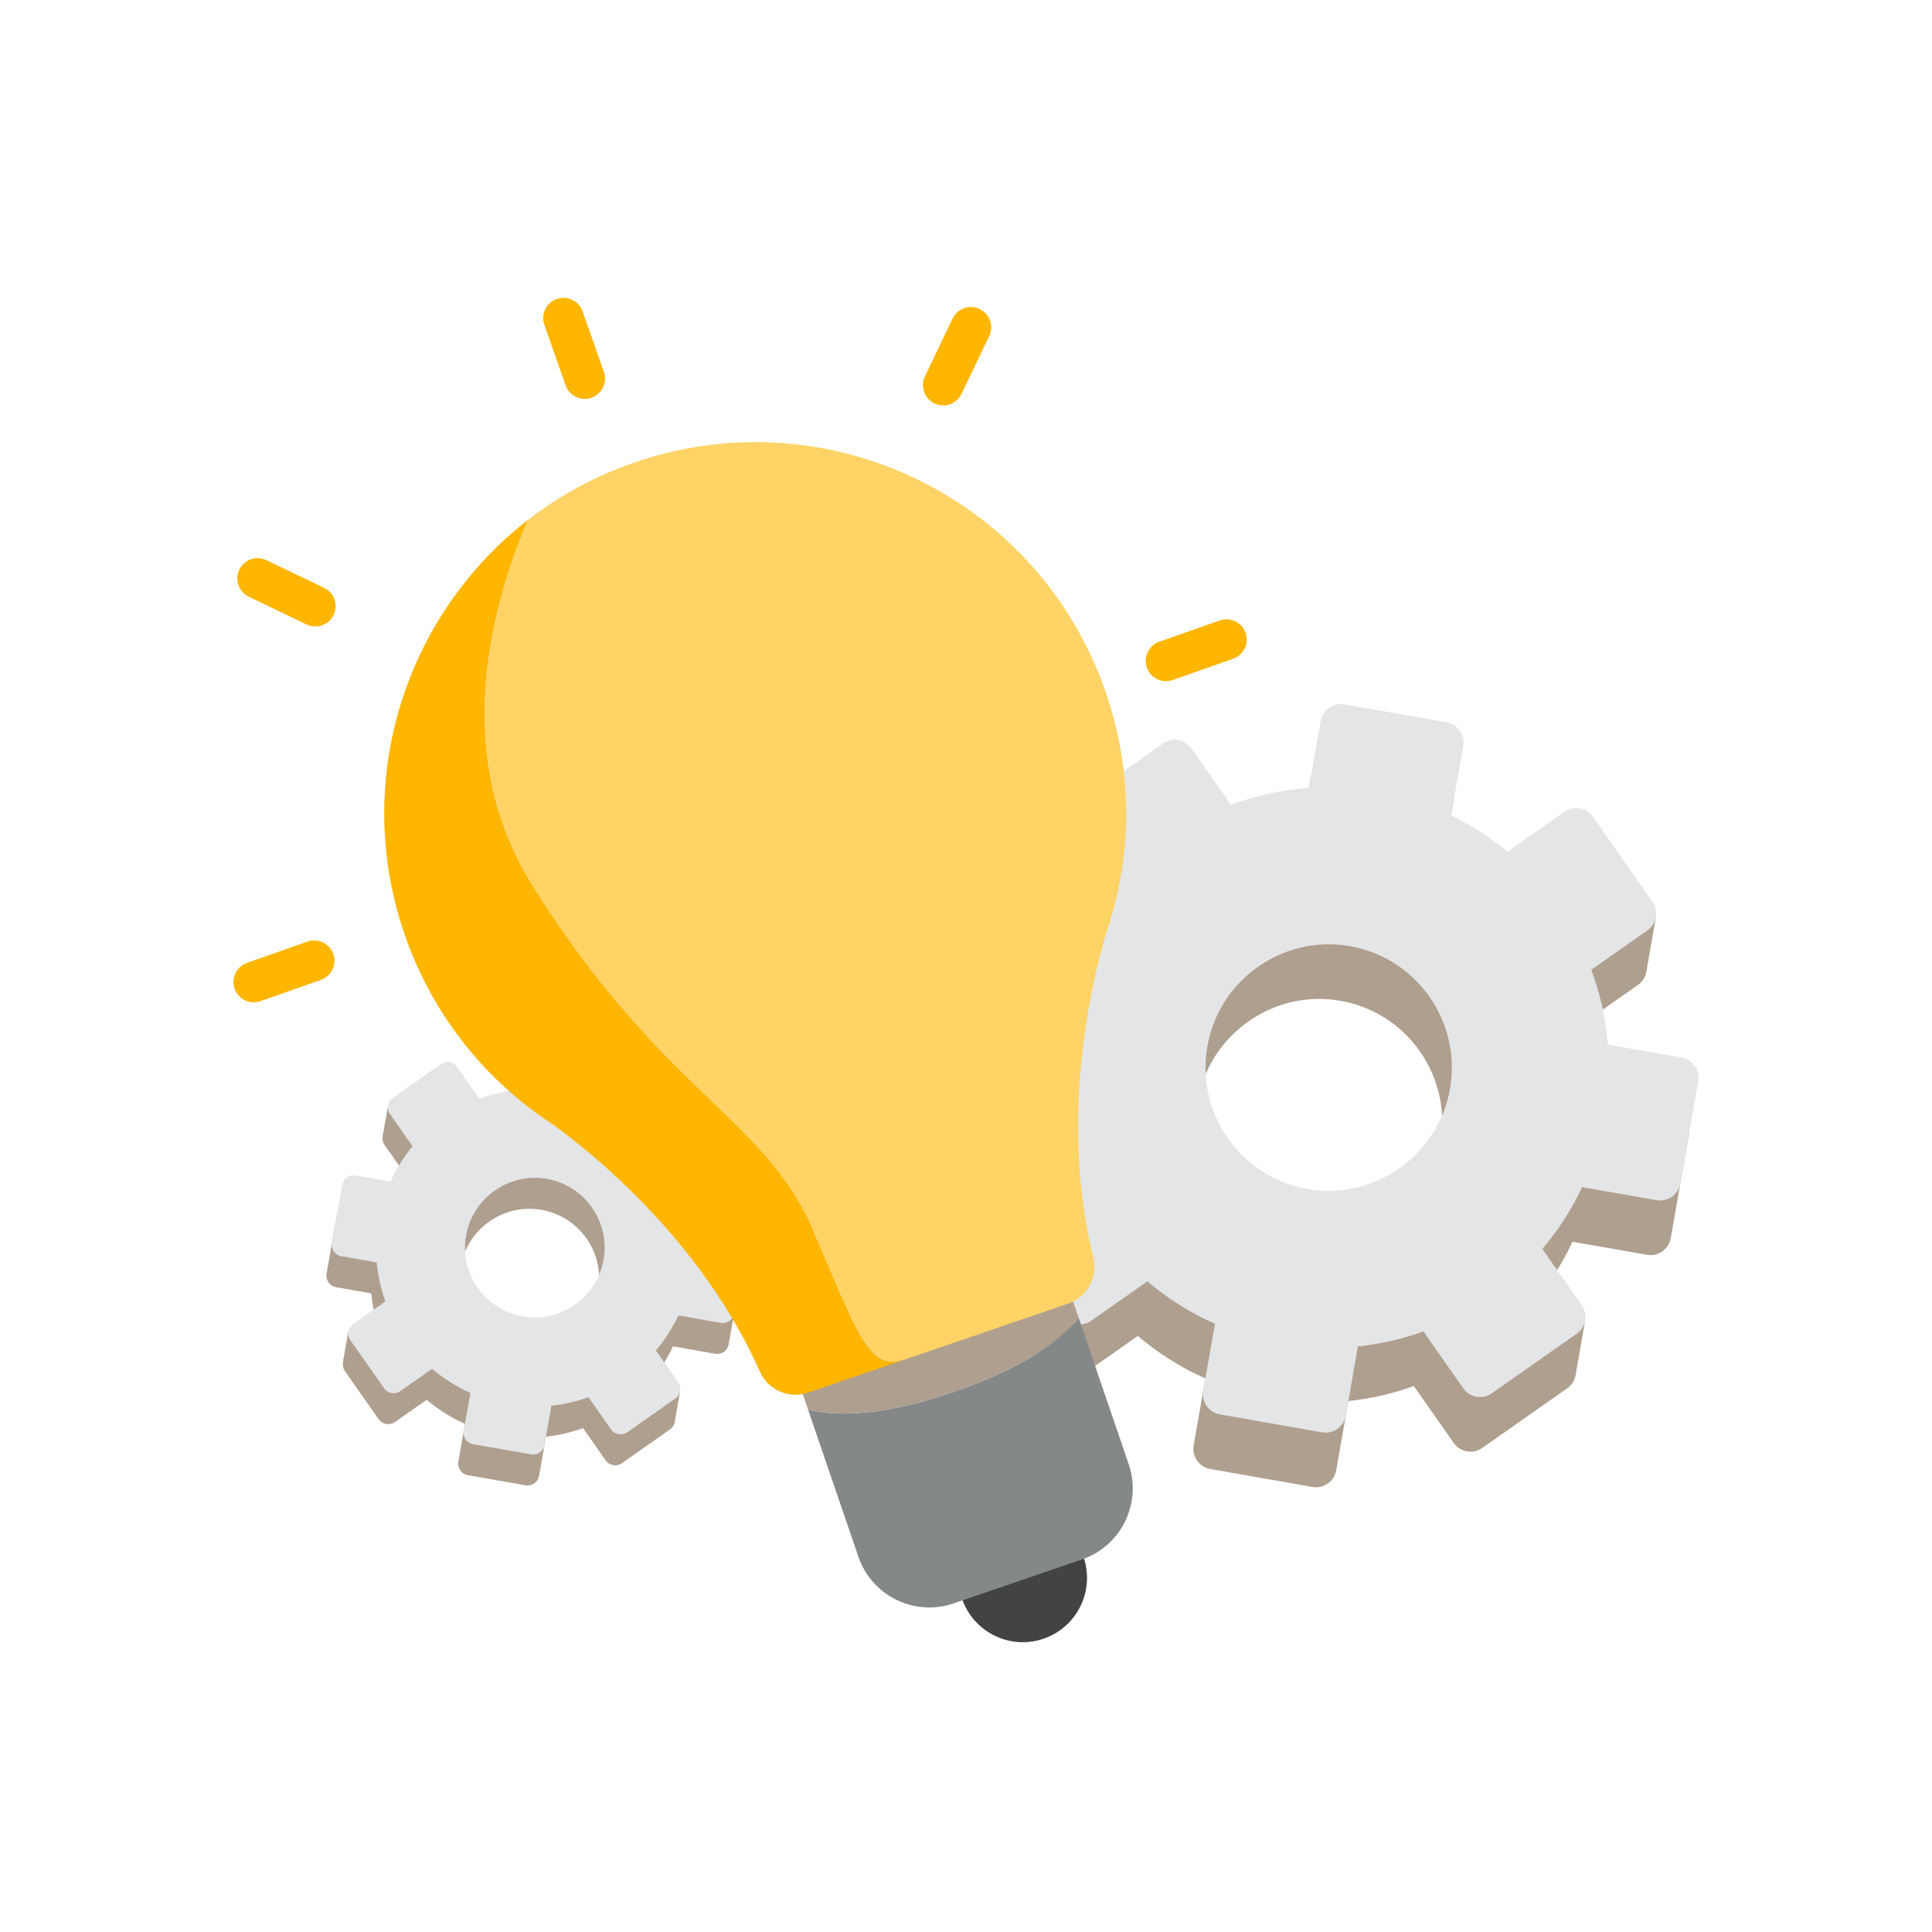
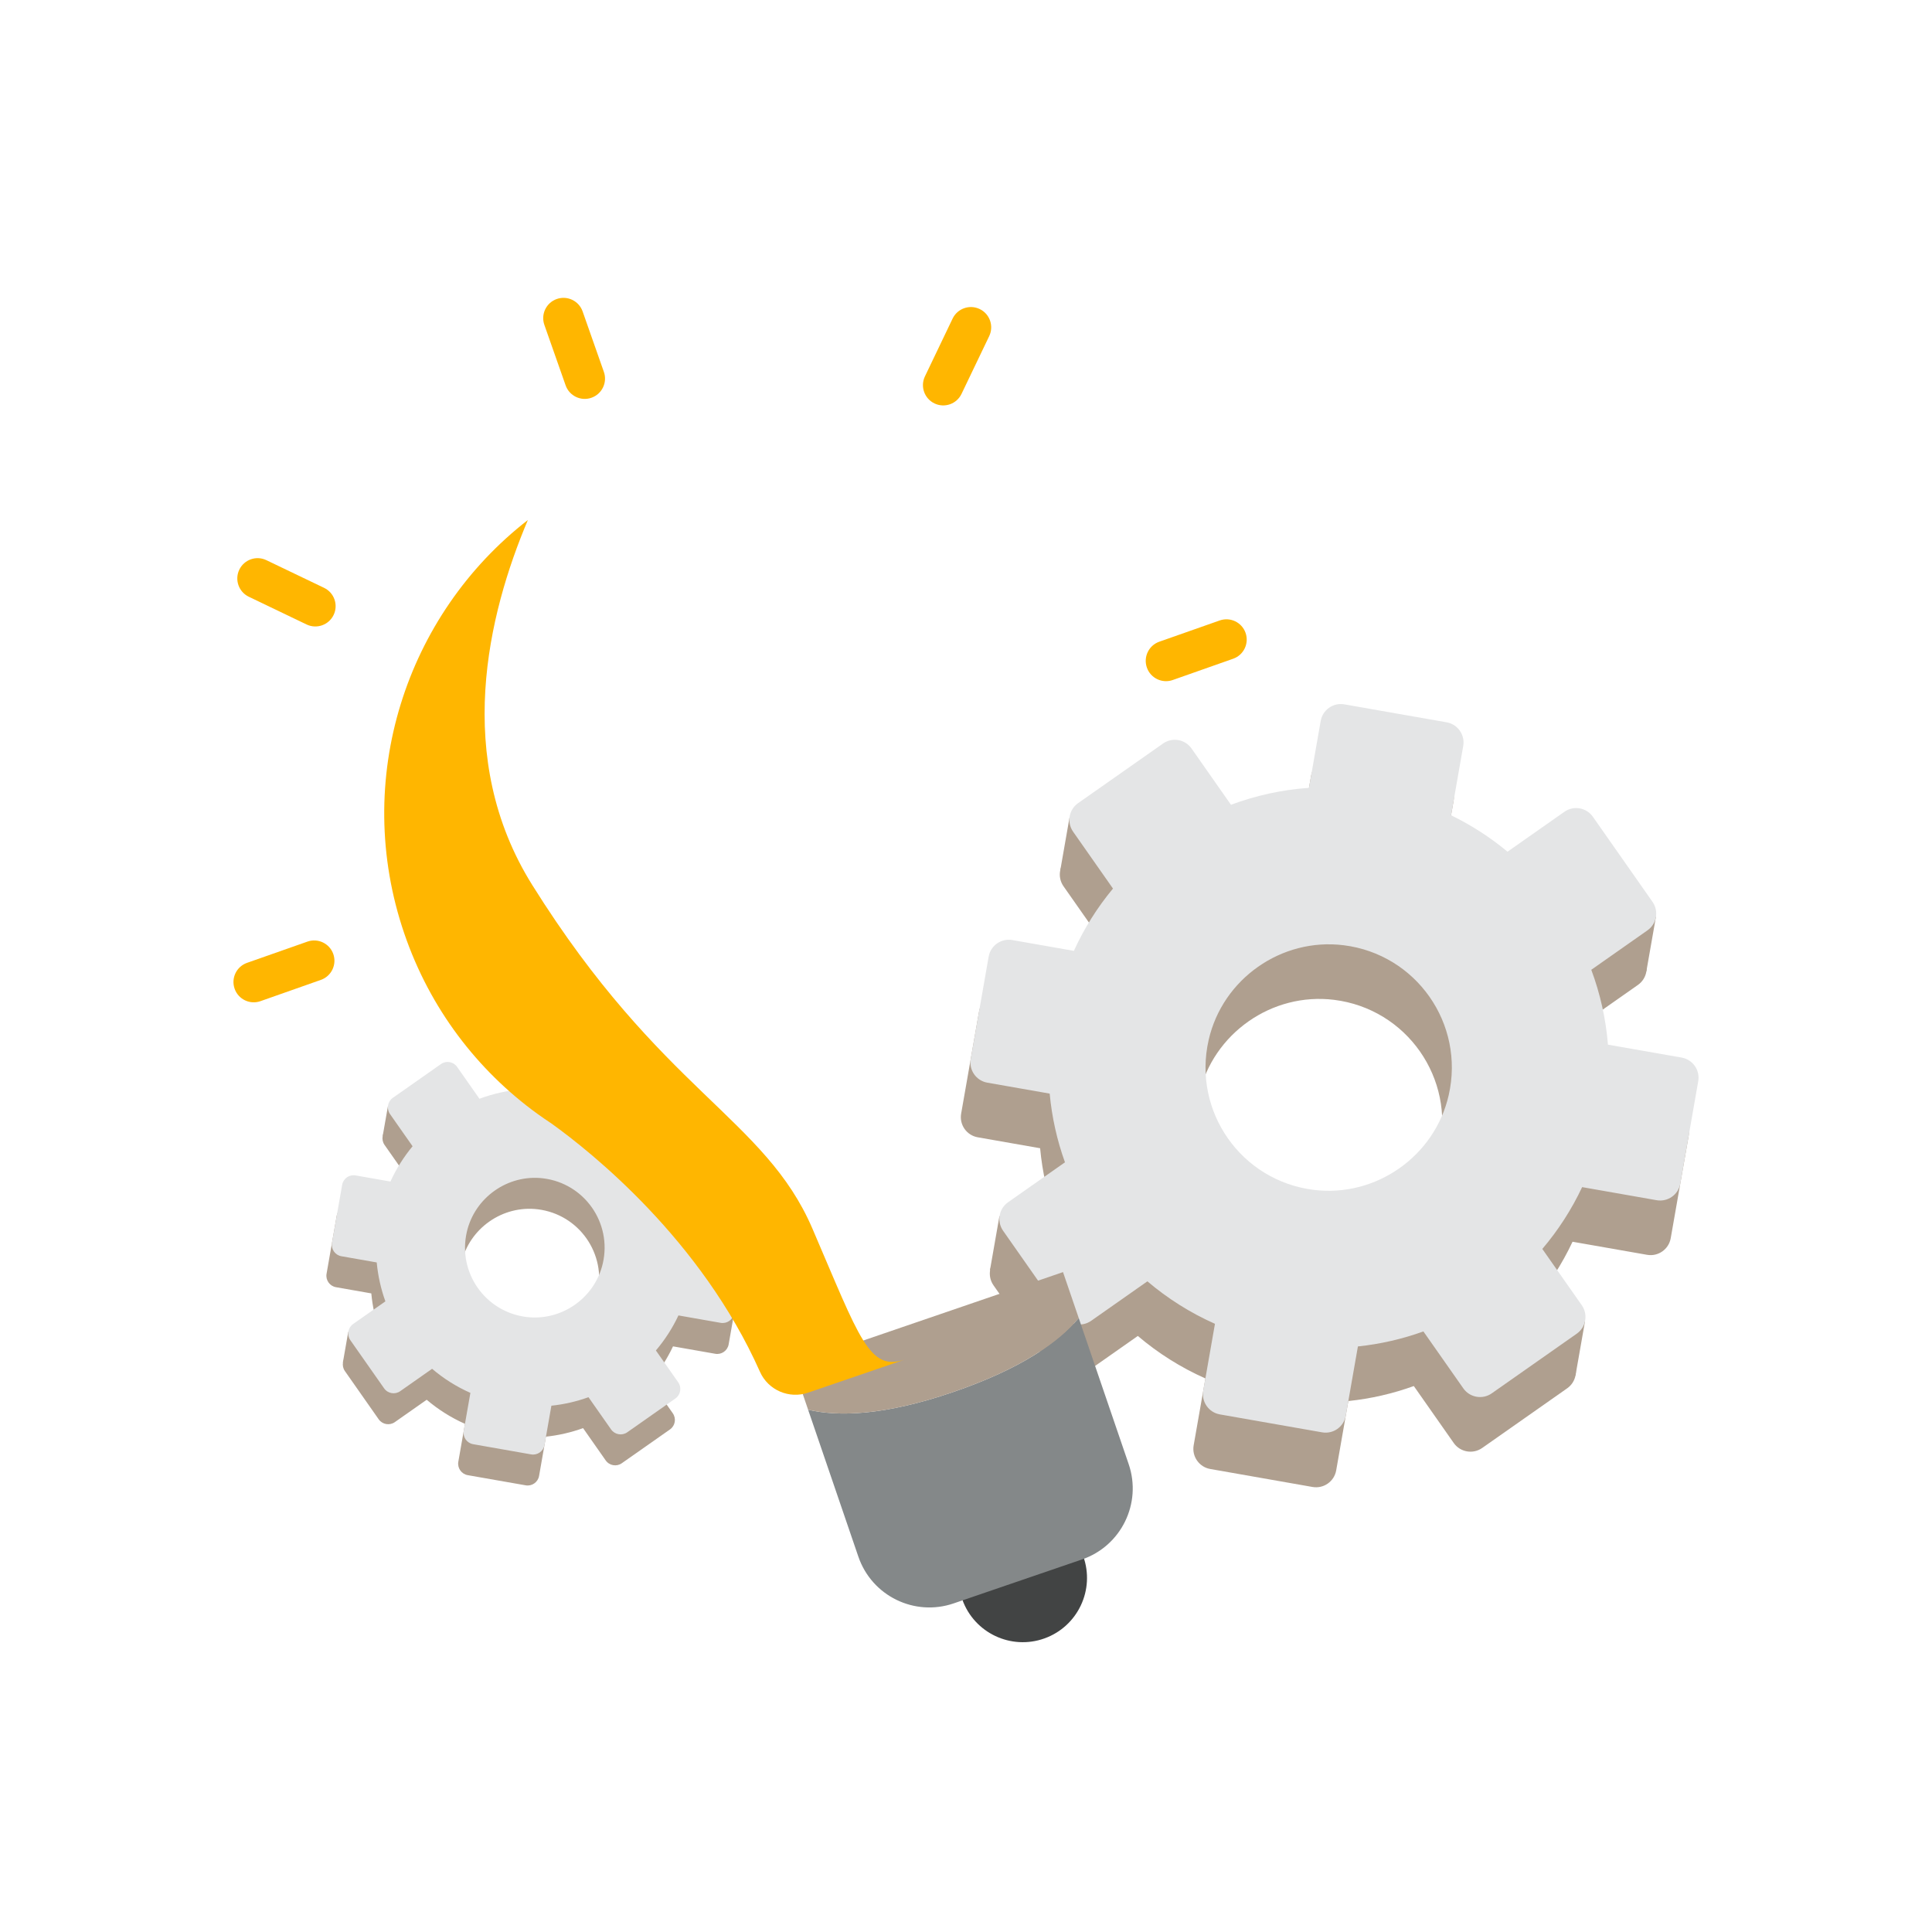
<svg xmlns="http://www.w3.org/2000/svg" width="80" height="80" viewBox="0 0 80 80" fill="none">
  <path fill-rule="evenodd" clip-rule="evenodd" d="M54.002 51.532C50.996 51.159 48.977 48.28 49.651 45.324C50.228 42.793 52.666 41.083 55.24 41.401C58.247 41.773 60.265 44.653 59.591 47.609C59.014 50.14 56.577 51.85 54.002 51.532ZM69.181 51.271L69.924 47.035C70.005 46.574 69.697 46.135 69.236 46.054L66.186 45.518C66.099 44.445 65.862 43.403 65.495 42.418L67.823 40.784C68.206 40.516 68.299 39.987 68.03 39.604L65.562 36.083C65.293 35.7 64.765 35.607 64.382 35.876L62.027 37.529C61.318 36.94 60.535 36.431 59.689 36.021L60.192 33.152C60.273 32.691 59.965 32.252 59.505 32.171L55.271 31.427C54.81 31.346 54.371 31.654 54.291 32.115L53.805 34.885C52.686 34.963 51.6 35.203 50.576 35.586L48.943 33.256C48.674 32.873 48.146 32.78 47.764 33.049L44.245 35.519C43.862 35.788 43.769 36.316 44.038 36.699L45.69 39.056C45.046 39.831 44.499 40.696 44.07 41.635L41.522 41.187C41.062 41.106 40.623 41.415 40.542 41.876L39.799 46.112C39.718 46.573 40.026 47.012 40.487 47.093L43.069 47.546C43.16 48.529 43.375 49.483 43.702 50.391L41.347 52.044C40.964 52.313 40.871 52.841 41.14 53.224L43.608 56.746C43.876 57.129 44.404 57.221 44.787 56.953L47.115 55.319C47.948 56.028 48.887 56.623 49.913 57.078L49.427 59.847C49.346 60.308 49.654 60.748 50.115 60.828L54.348 61.572C54.809 61.653 55.248 61.345 55.329 60.884L55.832 58.014C56.767 57.917 57.677 57.706 58.543 57.393L60.195 59.75C60.464 60.133 60.992 60.226 61.375 59.957L64.894 57.487C65.276 57.218 65.369 56.69 65.101 56.307L63.468 53.978C64.121 53.209 64.677 52.351 65.116 51.418L68.201 51.959C68.661 52.04 69.1 51.732 69.181 51.271Z" fill="#AF9F8F" />
  <path fill-rule="evenodd" clip-rule="evenodd" d="M44.286 33.854L43.905 36.03L45.404 36.293L45.755 34.289L44.286 33.854Z" fill="#AF9F8F" />
  <path fill-rule="evenodd" clip-rule="evenodd" d="M41.384 50.359L40.992 52.595L42.749 52.904L43.142 50.667L41.384 50.359Z" fill="#AF9F8F" />
-   <path fill-rule="evenodd" clip-rule="evenodd" d="M65.634 54.7L65.237 56.961L64.328 56.802L64.629 55.088L65.634 54.7Z" fill="#AF9F8F" />
+   <path fill-rule="evenodd" clip-rule="evenodd" d="M65.634 54.7L65.237 56.961L64.328 56.802L64.629 55.088L65.634 54.7" fill="#AF9F8F" />
  <path fill-rule="evenodd" clip-rule="evenodd" d="M68.57 37.957L68.173 40.219L66.762 39.971L67.101 38.038L68.57 37.957Z" fill="#AF9F8F" />
  <path fill-rule="evenodd" clip-rule="evenodd" d="M54.399 49.27C51.392 48.898 49.374 46.018 50.048 43.062C50.625 40.532 53.062 38.821 55.637 39.14C58.643 39.512 60.662 42.392 59.988 45.347C59.411 47.878 56.973 49.589 54.399 49.27ZM69.577 49.01L70.32 44.773C70.401 44.312 70.093 43.873 69.633 43.792L66.582 43.257C66.495 42.183 66.259 41.142 65.892 40.157L68.219 38.523C68.602 38.254 68.695 37.725 68.426 37.342L65.958 33.821C65.69 33.438 65.162 33.345 64.779 33.614L62.423 35.267C61.715 34.678 60.932 34.17 60.086 33.759L60.589 30.89C60.669 30.429 60.362 29.99 59.901 29.909L55.668 29.166C55.207 29.084 54.768 29.393 54.687 29.854L54.202 32.623C53.082 32.701 51.997 32.941 50.972 33.324L49.339 30.994C49.071 30.611 48.543 30.518 48.16 30.787L44.641 33.257C44.258 33.526 44.166 34.054 44.434 34.437L46.086 36.794C45.442 37.569 44.895 38.434 44.467 39.373L41.919 38.926C41.458 38.845 41.019 39.153 40.938 39.614L40.196 43.85C40.115 44.311 40.423 44.75 40.883 44.831L43.465 45.284C43.556 46.267 43.771 47.221 44.098 48.129L41.743 49.782C41.36 50.051 41.267 50.58 41.536 50.963L44.004 54.484C44.273 54.867 44.801 54.96 45.184 54.691L47.511 53.057C48.345 53.766 49.284 54.361 50.309 54.816L49.824 57.586C49.743 58.047 50.051 58.486 50.511 58.567L54.745 59.31C55.205 59.391 55.644 59.083 55.725 58.622L56.228 55.753C57.164 55.655 58.073 55.444 58.94 55.132L60.592 57.488C60.86 57.871 61.389 57.964 61.771 57.695L65.29 55.225C65.673 54.957 65.766 54.428 65.497 54.045L63.864 51.716C64.517 50.948 65.074 50.089 65.513 49.156L68.597 49.698C69.058 49.779 69.497 49.47 69.577 49.01Z" fill="#E4E5E6" />
  <path fill-rule="evenodd" clip-rule="evenodd" d="M21.57 55.815C19.867 55.604 18.723 53.972 19.105 52.297C19.432 50.863 20.813 49.894 22.272 50.075C23.976 50.285 25.119 51.917 24.738 53.592C24.41 55.026 23.029 55.995 21.57 55.815ZM30.172 55.667L30.593 53.267C30.638 53.006 30.464 52.757 30.203 52.711L28.474 52.407C28.425 51.799 28.291 51.209 28.083 50.651L29.402 49.725C29.619 49.572 29.671 49.273 29.519 49.056L28.121 47.061C27.968 46.844 27.669 46.791 27.452 46.943L26.118 47.88C25.716 47.546 25.272 47.258 24.793 47.026L25.078 45.4C25.124 45.139 24.949 44.89 24.688 44.844L22.289 44.423C22.028 44.377 21.779 44.551 21.734 44.812L21.459 46.382C20.824 46.426 20.209 46.562 19.629 46.779L18.703 45.459C18.551 45.242 18.252 45.189 18.035 45.342L16.041 46.741C15.824 46.894 15.772 47.193 15.924 47.41L16.86 48.745C16.495 49.185 16.185 49.675 15.942 50.207L14.499 49.953C14.238 49.907 13.989 50.082 13.943 50.343L13.522 52.744C13.476 53.005 13.651 53.254 13.912 53.3L15.375 53.557C15.426 54.113 15.548 54.654 15.733 55.169L14.399 56.105C14.182 56.258 14.13 56.557 14.282 56.774L15.68 58.769C15.832 58.986 16.132 59.039 16.349 58.887L17.668 57.961C18.14 58.362 18.672 58.7 19.253 58.958L18.978 60.527C18.932 60.788 19.107 61.037 19.367 61.083L21.767 61.504C22.027 61.55 22.276 61.376 22.322 61.114L22.607 59.489C23.137 59.433 23.652 59.313 24.144 59.136L25.08 60.472C25.232 60.689 25.531 60.742 25.748 60.589L27.742 59.19C27.959 59.038 28.011 58.738 27.859 58.521L26.934 57.201C27.304 56.766 27.619 56.279 27.868 55.75L29.616 56.057C29.877 56.103 30.126 55.929 30.172 55.667Z" fill="#AF9F8F" />
  <path fill-rule="evenodd" clip-rule="evenodd" d="M16.065 45.798L15.848 47.031L16.698 47.18L16.897 46.044L16.065 45.798Z" fill="#AF9F8F" />
  <path fill-rule="evenodd" clip-rule="evenodd" d="M14.42 55.15L14.198 56.418L15.194 56.593L15.416 55.325L14.42 55.15Z" fill="#AF9F8F" />
-   <path fill-rule="evenodd" clip-rule="evenodd" d="M28.161 57.61L27.936 58.892L27.421 58.801L27.592 57.83L28.161 57.61Z" fill="#AF9F8F" />
  <path fill-rule="evenodd" clip-rule="evenodd" d="M29.825 48.123L29.6 49.404L28.8 49.264L28.993 48.168L29.825 48.123Z" fill="#AF9F8F" />
  <path fill-rule="evenodd" clip-rule="evenodd" d="M21.795 54.533C20.091 54.322 18.947 52.691 19.329 51.016C19.656 49.582 21.038 48.612 22.496 48.793C24.2 49.004 25.344 50.636 24.962 52.31C24.635 53.745 23.254 54.714 21.795 54.533ZM30.396 54.386L30.817 51.985C30.863 51.724 30.688 51.475 30.427 51.429L28.699 51.126C28.649 50.518 28.515 49.927 28.307 49.369L29.627 48.443C29.843 48.291 29.896 47.992 29.744 47.775L28.345 45.779C28.193 45.562 27.894 45.51 27.677 45.662L26.342 46.599C25.941 46.265 25.497 45.977 25.017 45.744L25.302 44.118C25.348 43.857 25.174 43.608 24.913 43.562L22.514 43.141C22.253 43.095 22.004 43.27 21.958 43.531L21.683 45.1C21.049 45.145 20.434 45.281 19.853 45.498L18.928 44.178C18.776 43.96 18.477 43.908 18.26 44.06L16.266 45.46C16.049 45.612 15.996 45.911 16.148 46.129L17.084 47.464C16.72 47.903 16.41 48.393 16.167 48.925L14.723 48.672C14.462 48.626 14.213 48.8 14.168 49.062L13.747 51.462C13.701 51.723 13.875 51.972 14.136 52.018L15.599 52.275C15.651 52.832 15.773 53.373 15.958 53.887L14.623 54.824C14.406 54.976 14.354 55.276 14.506 55.493L15.905 57.488C16.057 57.705 16.356 57.758 16.573 57.605L17.892 56.679C18.364 57.081 18.896 57.419 19.478 57.676L19.202 59.246C19.157 59.507 19.331 59.756 19.592 59.801L21.991 60.223C22.252 60.269 22.501 60.094 22.547 59.833L22.832 58.207C23.362 58.152 23.877 58.032 24.368 57.855L25.304 59.19C25.456 59.407 25.756 59.46 25.973 59.308L27.967 57.908C28.183 57.756 28.236 57.456 28.084 57.239L27.159 55.92C27.529 55.484 27.844 54.998 28.093 54.469L29.84 54.776C30.101 54.822 30.35 54.647 30.396 54.386Z" fill="#E4E5E6" />
  <path fill-rule="evenodd" clip-rule="evenodd" d="M43.249 67.843C41.866 68.339 40.344 67.62 39.848 66.237L39.683 65.777L44.689 63.98L44.854 64.44C45.35 65.823 44.631 67.347 43.249 67.843Z" fill="#424444" />
  <path fill-rule="evenodd" clip-rule="evenodd" d="M33.462 58.373L35.543 64.458C36.099 66.083 37.865 66.949 39.489 66.393L44.802 64.574C46.426 64.018 47.292 62.25 46.736 60.626L44.668 54.577C43.858 55.55 42.327 56.663 39.459 57.645C36.602 58.623 34.706 58.665 33.462 58.373Z" fill="#848889" />
  <path fill-rule="evenodd" clip-rule="evenodd" d="M32.825 56.508L33.462 58.373C34.706 58.665 36.602 58.623 39.459 57.645C42.327 56.663 43.858 55.549 44.668 54.577L44.017 52.675L32.825 56.508Z" fill="#AF9F8F" />
-   <path fill-rule="evenodd" clip-rule="evenodd" d="M45.793 28.681C43.034 20.654 34.325 16.392 26.299 19.141C24.651 19.705 23.162 20.522 21.859 21.533C20.209 25.424 18.749 31.388 22.038 36.644C27.386 45.195 31.669 46.29 33.64 50.873C35.611 55.457 35.992 56.8 37.475 56.293L38.791 55.842C38.894 55.807 38.894 55.807 38.894 55.807L44.224 53.982C45.011 53.713 45.468 52.887 45.27 52.078C43.844 46.264 45.223 40.607 45.794 38.678C45.872 38.45 45.945 38.221 46.013 37.989C46.015 37.984 46.016 37.98 46.016 37.98H46.016C46.876 35.035 46.867 31.805 45.793 28.681Z" fill="#FFD366" />
  <path fill-rule="evenodd" clip-rule="evenodd" d="M33.64 50.873C31.669 46.29 27.386 45.195 22.038 36.644C18.749 31.388 20.209 25.424 21.858 21.533C16.813 25.447 14.559 32.274 16.741 38.656C17.806 41.771 19.773 44.322 22.249 46.118L22.248 46.118C22.248 46.118 22.252 46.12 22.256 46.123C22.452 46.264 22.65 46.401 22.851 46.533C24.484 47.708 29.037 51.334 31.469 56.804C31.808 57.564 32.675 57.936 33.462 57.667L37.475 56.293C35.992 56.8 35.611 55.457 33.64 50.873Z" fill="#FFB600" />
  <path fill-rule="evenodd" clip-rule="evenodd" d="M24.491 16.47C24.054 16.624 23.575 16.394 23.421 15.956L22.541 13.453C22.387 13.015 22.616 12.535 23.054 12.381C23.491 12.227 23.971 12.457 24.125 12.895L25.005 15.398C25.159 15.836 24.929 16.316 24.491 16.47Z" fill="#FFB600" />
  <path fill-rule="evenodd" clip-rule="evenodd" d="M9.715 40.942C9.561 40.504 9.791 40.024 10.228 39.87L12.73 38.99C13.167 38.836 13.647 39.066 13.801 39.504C13.954 39.941 13.725 40.421 13.287 40.575L10.785 41.456C10.348 41.61 9.868 41.38 9.715 40.942Z" fill="#FFB600" />
  <path fill-rule="evenodd" clip-rule="evenodd" d="M13.815 25.463C14.015 25.045 13.839 24.543 13.421 24.342L11.029 23.195C10.611 22.994 10.11 23.171 9.909 23.589C9.708 24.008 9.885 24.51 10.303 24.71L12.694 25.858C13.113 26.058 13.614 25.882 13.815 25.463Z" fill="#FFB600" />
  <path fill-rule="evenodd" clip-rule="evenodd" d="M51.576 26.205C51.422 25.768 50.943 25.538 50.505 25.692L48.003 26.572C47.566 26.726 47.336 27.206 47.49 27.644C47.644 28.082 48.123 28.312 48.561 28.158L51.062 27.277C51.5 27.123 51.73 26.643 51.576 26.205Z" fill="#FFB600" />
  <path fill-rule="evenodd" clip-rule="evenodd" d="M38.694 16.705C38.276 16.504 38.099 16.002 38.3 15.584L39.446 13.191C39.647 12.773 40.149 12.596 40.567 12.797C40.985 12.997 41.161 13.499 40.961 13.918L39.814 16.311C39.614 16.729 39.112 16.905 38.694 16.705Z" fill="#FFB600" />
</svg>